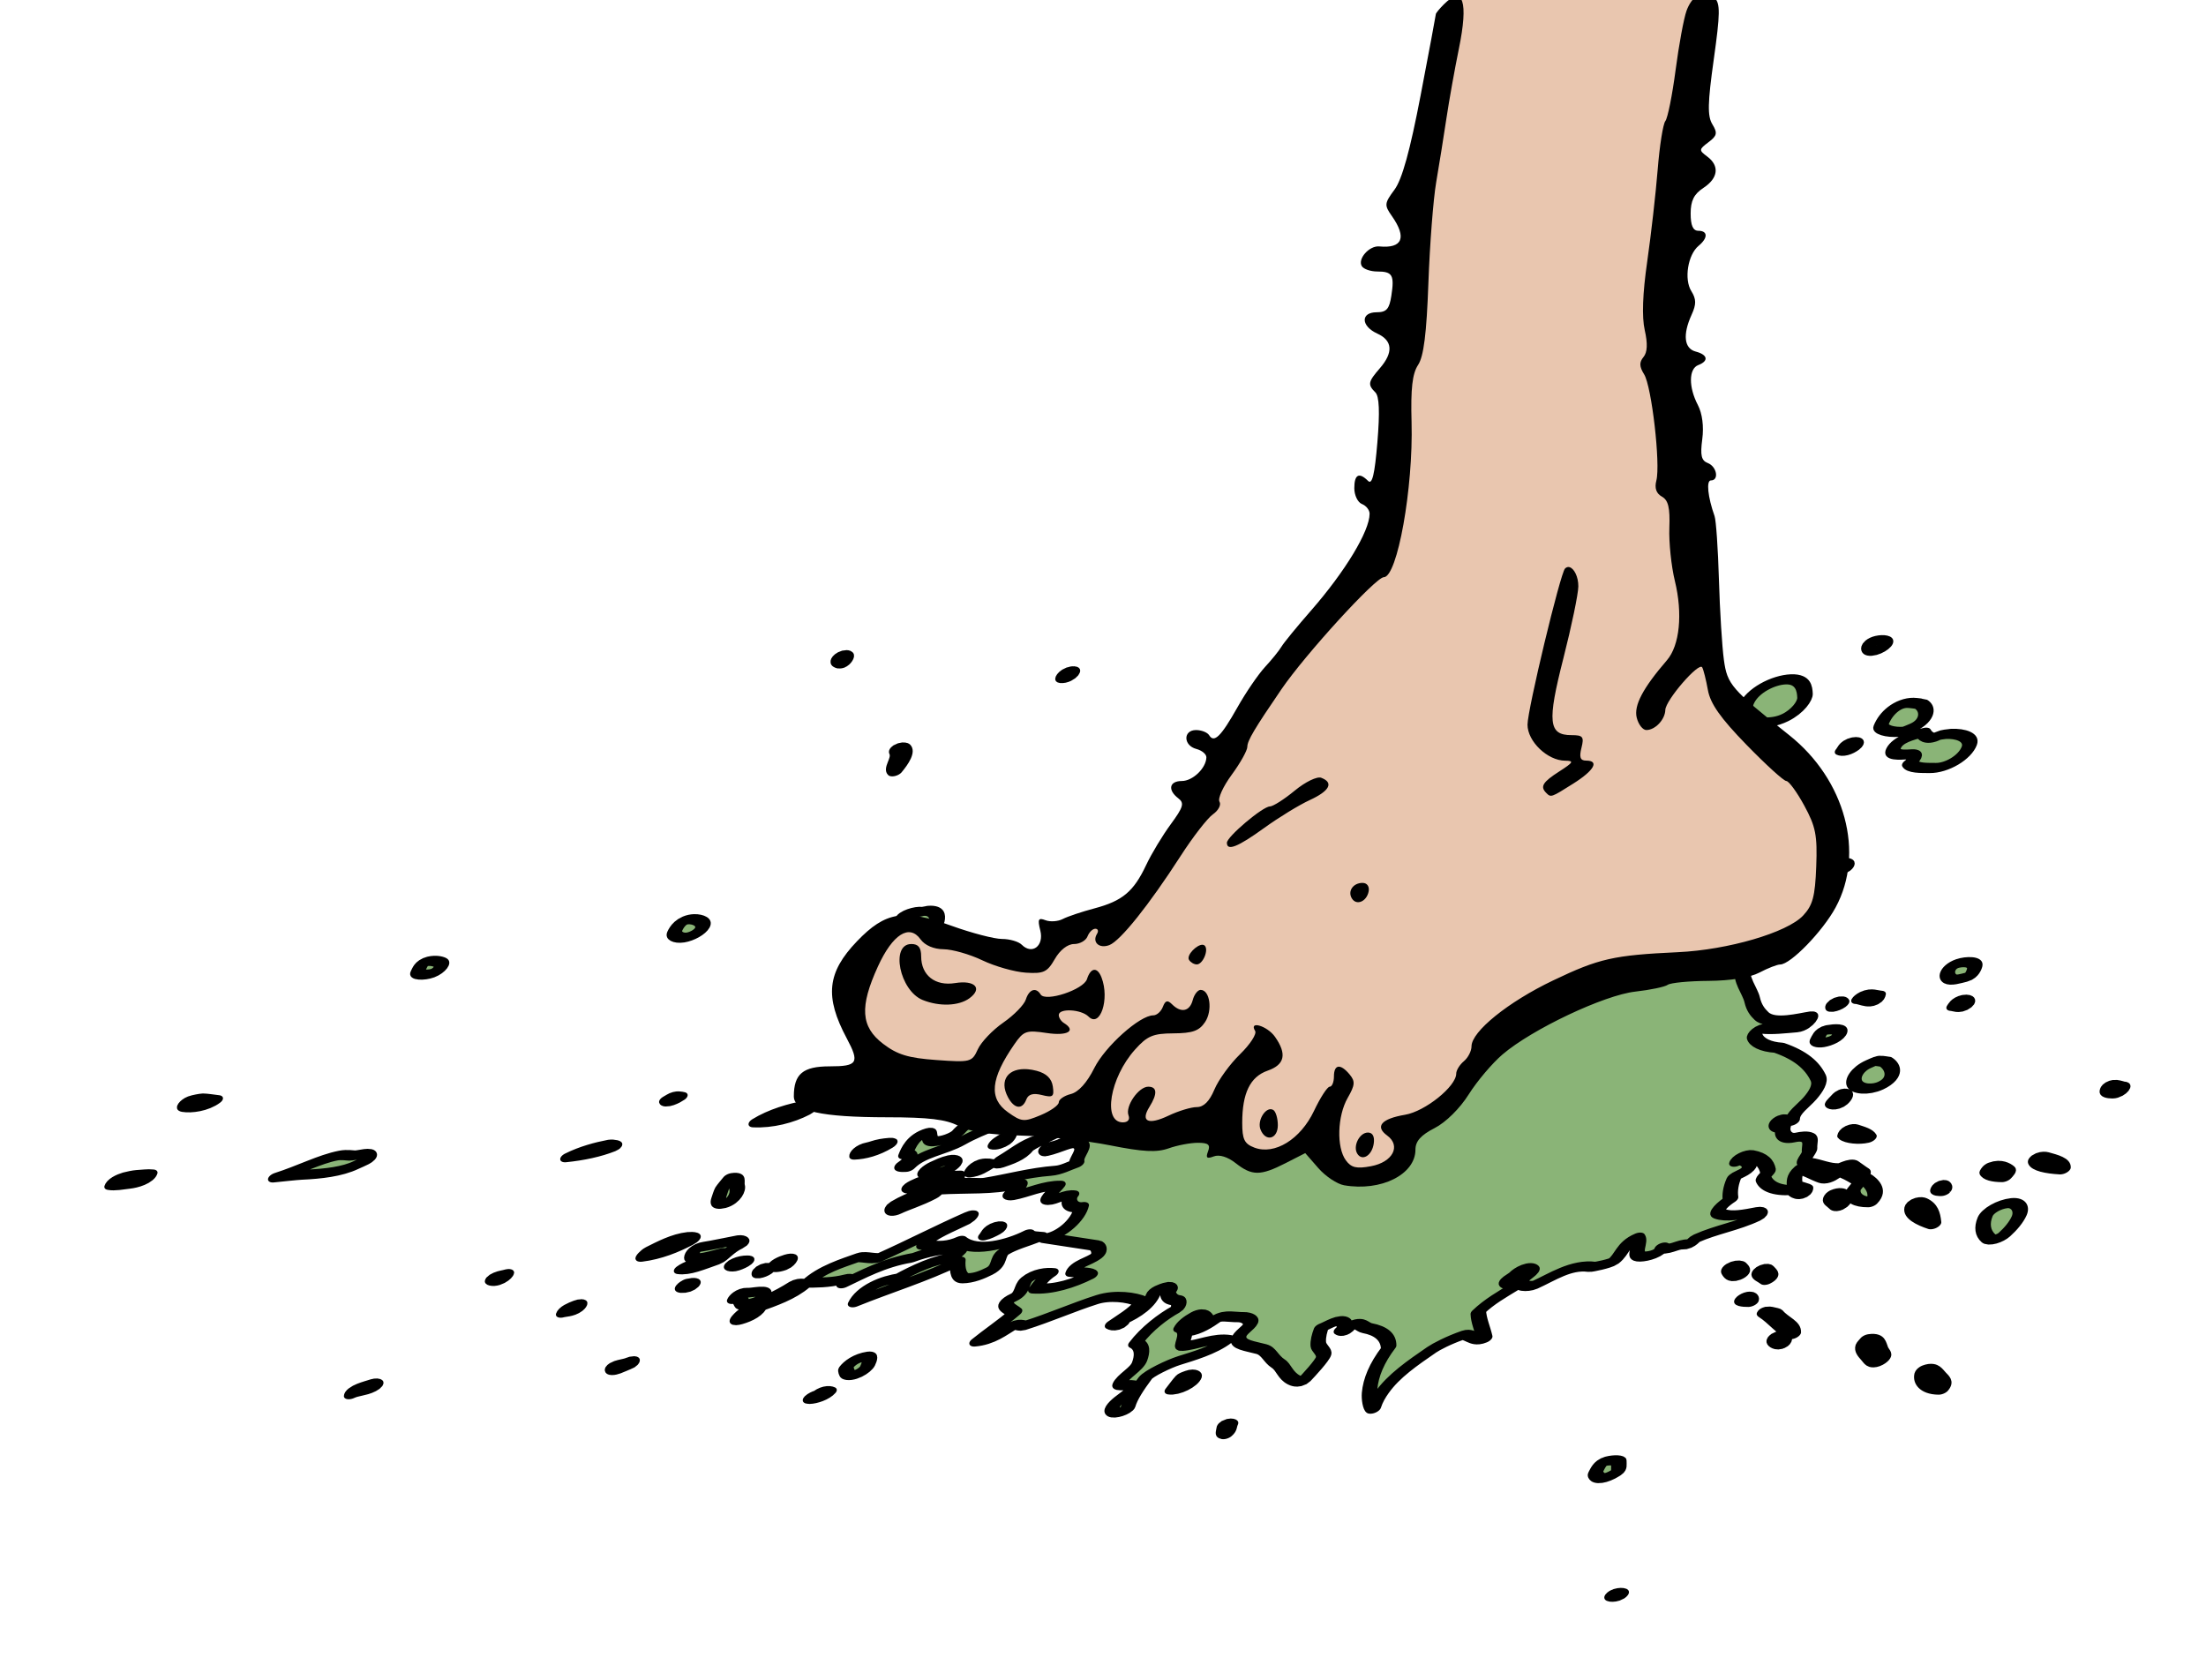
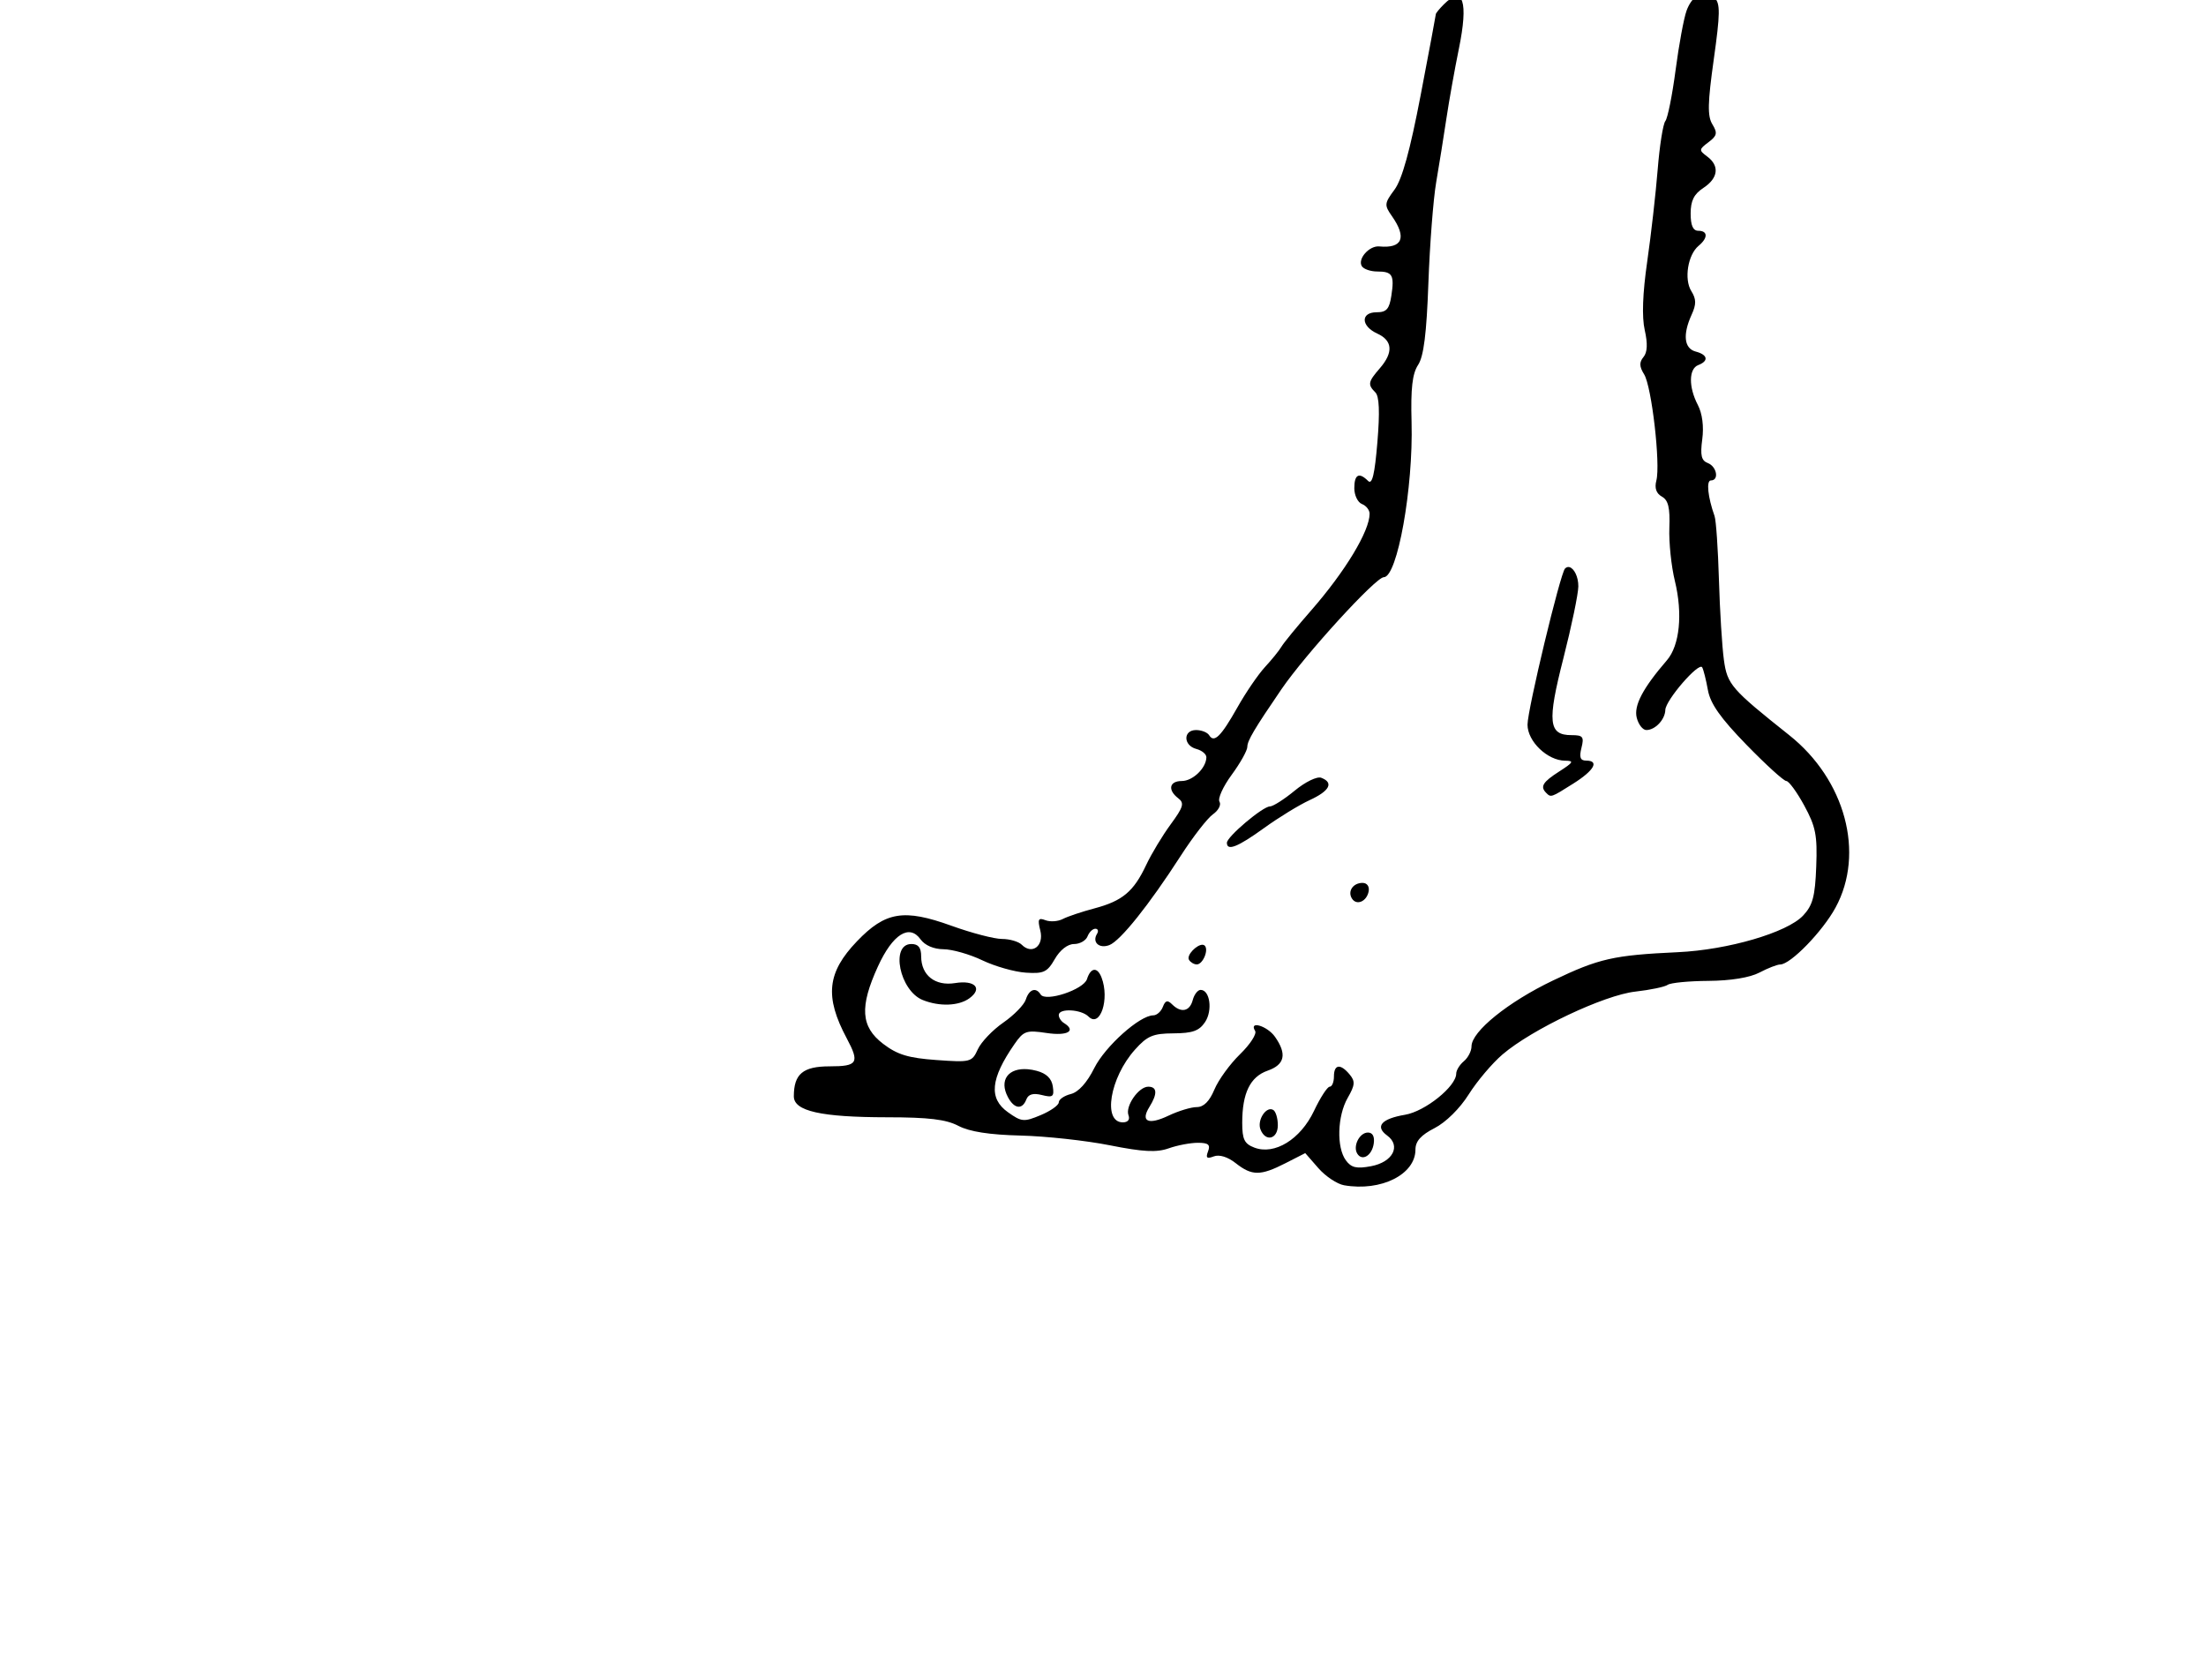
<svg xmlns="http://www.w3.org/2000/svg" xmlns:ns1="http://www.inkscape.org/namespaces/inkscape" xmlns:ns2="http://sodipodi.sourceforge.net/DTD/sodipodi-0.dtd" width="114.549mm" height="87.241mm" viewBox="0 0 114.549 87.241" version="1.1" id="svg2400" ns1:version="0.92.2 5c3e80d, 2017-08-06" ns2:docname="foot-splat.svg">
  <title id="title2427">Foot</title>
  <ns2:namedview id="namedview2402" pagecolor="#ffffff" bordercolor="#666666" borderopacity="1.0" ns1:showpageshadow="2" ns1:pageopacity="0.0" ns1:pagecheckerboard="0" ns1:deskcolor="#d1d1d1" ns1:document-units="mm" showgrid="false" ns1:zoom="0.74977941" ns1:cx="296.69594" ns1:cy="230.9357" ns1:window-width="1436" ns1:window-height="856" ns1:window-x="4" ns1:window-y="0" ns1:window-maximized="1" ns1:current-layer="layer1-7" ns1:snap-global="false" fit-margin-top="0" fit-margin-left="0" fit-margin-right="0" fit-margin-bottom="0" />
  <defs id="defs2397" />
  <g ns1:label="Lager 1" ns1:groupmode="layer" id="layer1" transform="translate(-83.053,-193.205)">
    <g transform="matrix(0.431,0.056,-0.258,0.378,188.002,148.536)" id="layer1-7" ns1:label="Layer 1" style="fill:#8ab477;fill-opacity:1;stroke:#000000;stroke-width:1.603;stroke-linecap:round;stroke-linejoin:round;stroke-miterlimit:4;stroke-dasharray:none;stroke-opacity:1">
      <g transform="matrix(1.236,-0.024,0.096,-1.089,787.559,674.064)" id="g21034" style="fill:#8ab477;fill-opacity:1;stroke:#000000;stroke-width:1.282;stroke-linecap:round;stroke-linejoin:round;stroke-miterlimit:4;stroke-dasharray:none;stroke-opacity:1">
-         <path ns1:connector-curvature="0" d="m -550.156,340.573 c 0.127,0.263 0.883,0.306 0.69,-0.095 -0.127,-0.262 -0.882,-0.305 -0.69,0.095 m 0.223,51.929 c -0.263,0.818 0.714,0.182 0.729,-0.265 0,-0.006 -0.599,-0.138 -0.729,0.265 m -104.098,-27.629 c 0.806,0.455 0.828,-0.331 0.392,-0.462 -0.79,-0.236 -0.437,0.437 -0.392,0.462 m 82.059,47.585 c -0.412,0.422 0.088,0.922 0.51,0.51 0.179,-0.176 -0.334,-0.69 -0.51,-0.51 m -96.503,-25.983 c 0.162,0.335 0.543,0.244 0.787,0.225 -0.102,-0.266 -0.593,-0.956 -0.952,-0.513 0.054,0.106 0.143,0.242 0.165,0.288 m 20.183,-19.378 c -0.411,0.422 0.088,0.922 0.511,0.51 0.178,-0.175 -0.335,-0.69 -0.511,-0.51 m -14.784,74.699 c 0.515,0.16 0.531,-0.85 -0.045,-0.856 -0.276,-0.003 -0.363,0.729 0.045,0.856 m 103.625,-64.748 c 0.222,0.479 0.856,-0.007 0.966,-0.357 -0.369,-0.067 -1.171,-0.088 -0.966,0.357 m -82.49,16.791 c 0.393,0.071 0.583,-0.564 0.393,-0.747 -0.259,-0.251 -0.93,-0.141 -0.638,0.415 0.036,0.068 0.155,0.315 0.245,0.332 m -42.478,46.357 c -0.149,0.289 0.032,0.733 0.442,0.452 0.363,-0.247 0.313,-0.931 0.213,-0.914 -0.424,0.074 -0.554,0.268 -0.655,0.462 m 13.695,-76.587 c 0.273,0.193 0.292,-0.752 -0.265,-0.891 -0.272,-0.067 -0.735,0.087 -0.382,0.482 0.163,0.182 0.41,0.24 0.647,0.409 m 40.028,11.984 c 0.425,0.291 0.619,-0.157 0.445,-0.429 -0.174,-0.274 -0.397,-0.577 -0.648,-0.696 0.032,0.354 -0.207,0.845 0.203,1.125 m 34.304,-20.395 c -0.219,0.433 0.433,0.414 0.479,0.201 0.093,-0.433 0.354,-0.724 0.25,-1.118 -0.429,0.026 -0.543,0.55 -0.729,0.917 m -54.104,13.153 c 0.63,0.09 -0.013,-0.669 -0.253,-0.769 -0.353,-0.148 -0.816,0.022 -0.463,0.416 0.163,0.183 0.397,0.308 0.716,0.353 m 14.324,17.869 c 0.43,0.765 0.511,-0.27 0.417,-0.48 -0.13,-0.294 -0.395,-0.518 -0.69,-0.457 -0.091,0.345 0.119,0.662 0.273,0.937 m -26.189,-25.308 c 0.392,0.368 0.549,-0.089 0.45,-0.396 -0.14,-0.438 -0.669,-0.47 -0.926,-0.65 -0.154,0.437 0.174,0.764 0.476,1.046 m 108.606,11.606 c -0.34,0.465 0.113,0.658 0.386,0.483 0.27,-0.174 0.647,-0.358 0.648,-0.764 0,-0.338 -0.785,-0.06 -1.034,0.281 m -80.866,-18.958 c 0.078,0.439 0.419,0.628 0.843,0.475 -0.019,-0.524 -0.567,-0.961 -0.991,-1.037 -0.461,-0.082 -0.077,0.489 0.148,0.562 m 53.132,74.996 c -0.06,0.058 0,0.695 0,0.861 0.291,0.023 0.648,0.101 0.831,-0.217 0.313,-0.543 -0.5,-0.962 -0.831,-0.644 m -59.136,-29.135 c 0.223,0.452 0.718,0.199 1.03,0.229 0.531,-1.007 -0.751,-0.643 -1.187,-0.584 -0.014,0.067 0.088,0.214 0.157,0.355 m 79.544,15.483 c 0.418,0.203 0.884,-0.228 0.791,-0.557 -0.132,-0.464 -0.684,-0.21 -1.016,-0.236 -0.02,0.263 -0.105,0.633 0.225,0.793 m -27.839,28.804 c 0.383,0.192 0.734,-0.181 0.603,-0.541 -0.156,-0.427 -0.458,-0.628 -0.824,-0.496 0.027,0.327 -0.211,0.819 0.221,1.037 m -27.69,-0.135 c 0.101,0.408 0.752,0.372 0.942,-0.02 0.169,-0.345 -0.277,-0.865 -0.701,-0.666 -0.282,0.133 -0.294,0.473 -0.241,0.686 m -19.841,-60.804 c 0.27,0.174 0.808,0.149 0.952,0.049 -0.237,-0.462 -0.473,-0.995 -1.037,-1.117 -0.198,-0.044 -0.298,0.822 0.085,1.068 m -17.26,-27.882 c 0.365,0.409 0.603,-0.113 0.349,-0.313 -0.331,-0.26 -0.82,-1.137 -1.23,-0.613 -0.334,0.427 0.573,0.582 0.881,0.926 m 83.616,59.209 c 0.304,0.408 0.885,0.178 1.357,0.203 0.581,-1.266 -1.06,-0.537 -1.481,-0.62 -0.02,0.097 0.019,0.274 0.124,0.417 m -76.898,-45.065 c 0.645,0.459 0.671,-0.541 0.448,-0.741 -0.341,-0.306 -0.653,-0.285 -0.924,-0.264 -0.161,0.41 0.172,0.788 0.476,1.005 m 81.712,32.572 c 0.07,0.258 -0.03,0.811 0.329,0.724 0.47,-0.115 0.563,-0.646 0.483,-1.026 -0.092,-0.432 -0.646,-0.351 -0.797,-0.158 -0.045,0.057 -0.04,0.367 -0.015,0.46 m 5.459,-21.375 c -0.221,0.338 0.102,0.669 0.448,0.423 0.352,-0.249 1.161,-0.686 0.781,-1.162 -0.47,0.26 -0.981,0.359 -1.229,0.739 m -115.052,-31.254 c 0.252,0.204 0.704,0.011 0.405,-0.415 -0.346,-0.494 -0.98,-0.532 -1.409,-1.045 -0.357,0.621 0.576,1.114 1.004,1.46 m 132.99,57.35 c -0.442,0.923 0.708,0.466 0.988,0.486 0.478,0.036 0.47,-0.799 0.026,-0.867 -0.36,-0.054 -0.826,-0.01 -1.014,0.381 m -20.729,-26.274 c -0.498,0.463 0.142,0.898 0.595,0.617 0.385,-0.239 0.983,-0.679 0.601,-1.042 -0.309,-0.293 -0.788,0.046 -1.196,0.425 m -80.062,64.133 c 0.334,0.225 0.987,0.229 1.174,-0.267 0.123,-0.328 -0.132,-0.642 -0.411,-0.742 -0.331,-0.118 -0.855,-0.054 -0.983,0.363 -0.073,0.239 0,0.498 0.22,0.646 m 48.722,11.766 c 0.345,0.196 0.996,0.228 1.163,-0.274 0.138,-0.414 -0.391,-1.174 -0.942,-0.859 -0.33,0.188 -0.74,0.838 -0.221,1.133 m 35.145,-65.536 c 0.392,0.462 1.25,-0.092 1.48,-0.552 0.138,-0.274 0.173,-1.076 -0.44,-0.657 -0.356,0.243 -0.878,0.411 -1.024,0.826 -0.033,0.094 -0.084,0.302 -0.016,0.383 m -51.474,39.273 c -0.055,0.02 -0.201,0.09 -0.237,0.133 -0.321,0.381 -0.861,0.688 -0.916,1.301 -0.037,0.416 0.352,0.972 0.797,0.597 0.527,-0.445 0.335,-1.305 0.356,-2.031 m 48.328,-32.068 c -0.239,0.538 0.089,0.721 0.342,0.664 0.793,-0.179 1.493,-0.293 2.049,-0.799 -0.468,-0.264 -1.589,-0.339 -2.245,0.036 -0.052,0.03 -0.166,0.143 -0.146,0.099 m -41.363,-36.949 c 0.278,0.282 0.788,0.072 0.904,-0.271 0.238,-0.705 -0.477,-1.618 -1.156,-1.572 0,0.361 -0.04,1.278 0,1.576 0.009,0.062 0.201,0.215 0.252,0.267 m -69.458,69.508 c -0.394,0.384 0.078,0.578 0.344,0.405 0.861,-0.561 0.938,-1.894 0.918,-2.805 -0.795,0.502 -0.587,1.742 -1.262,2.4 m 25.969,-46.376 c 0.313,0.128 1.162,0.476 0.93,0.049 -0.506,-0.931 -1.284,-1.414 -2.095,-1.577 -0.218,0.301 -0.125,0.777 0.252,0.953 0.327,0.152 0.575,0.437 0.913,0.575 m 99.998,11.861 c 0.427,0.426 1.254,0.139 1.793,-0.182 0.32,-0.189 0.24,-0.557 0.22,-0.809 -0.691,-0.094 -1.465,-0.044 -1.992,0.48 -0.043,0.044 -0.099,0.434 -0.021,0.511 m -163.24,-15.42 c 0.265,0.044 1.088,0 1.451,0 -0.27,-0.81 -1.305,-1.215 -2.085,-1.161 -0.423,0.029 -0.341,0.604 -0.154,0.776 0.128,0.118 0.62,0.357 0.788,0.385 m 39.246,-0.093 c 0.204,0.097 0.986,0.049 0.748,-0.185 -0.773,-0.76 -1.939,-1.367 -3.318,-1.79 0.7,0.933 1.674,1.546 2.57,1.975 m 56.219,56.581 c 0.417,0.24 1.22,0.254 1.553,-0.318 0.191,-0.331 0.037,-0.796 -0.321,-0.922 -0.535,-0.189 -1.237,0.071 -1.442,0.609 -0.092,0.24 -0.022,0.496 0.21,0.631 m 71.427,-39.779 c -0.412,0.403 0.009,0.645 0.398,0.572 0.94,-0.172 2.093,-0.334 2.575,-1.181 -1.245,-0.084 -2.394,0.04 -2.973,0.609 m -27.823,12.633 c 0.462,0.201 1.243,0.427 1.484,-0.223 0.202,-0.543 -0.246,-1.02 -0.662,-1.203 -0.325,-0.143 -0.868,-0.084 -0.939,0.353 -0.054,0.334 -0.251,0.913 0.117,1.073 m -69.398,-17.111 c 0.909,0.493 0.483,-0.708 0.504,-1.062 0.713,-0.208 0.313,-0.972 -0.161,-0.968 -0.318,0.004 -0.833,-0.599 -0.973,-0.017 -0.075,0.311 -0.04,1.157 0.039,1.403 0.049,0.154 0.45,0.567 0.591,0.644 m -70.146,-22.086 c 0.449,0.094 0.89,0.283 1.351,0.274 0.252,-0.676 -0.456,-1.147 -0.965,-1.313 -0.539,-0.177 -1.085,-0.453 -1.642,-0.4 -0.169,0.468 0.138,0.833 0.465,1.068 0.144,0.102 0.622,0.335 0.791,0.371 m 10.955,28.938 c 0.361,0.203 0.88,0.167 1.212,0.036 0.494,-0.195 0.476,-0.983 0.089,-1.34 -0.363,-0.333 -1.338,-0.514 -1.461,0.093 -0.085,0.42 -0.27,0.969 0.16,1.211 m 143.14,-23.747 c -0.682,0.312 0.811,0.119 0.946,0.017 1.085,-0.82 2.374,-1.037 3,-2.144 -1.132,0.326 -2.687,1.552 -3.946,2.127 m -83.149,7.216 c 0.375,0.2 0.891,0.021 0.904,-0.444 0.024,-0.747 -1.072,-1.455 -1.769,-1.414 -0.516,0.03 -0.271,0.724 -0.031,1.011 0.261,0.315 0.526,0.649 0.896,0.847 m -8.682,-18.246 c 0.648,0.043 1.601,0.777 1.922,-0.043 0.22,-0.56 -0.437,-1.009 -0.984,-1.311 -0.41,-0.225 -0.679,0.823 -1.344,0.527 -0.094,0.322 0.01,0.801 0.406,0.827 m 6.527,43.051 c 0.525,0.475 1.185,0.123 1.661,-0.136 0.54,-0.294 0.126,-0.924 -0.215,-1.157 -0.63,-0.432 -1.418,0.129 -1.768,0.64 -0.133,0.194 0.13,0.478 0.322,0.653 m 1.972,-29.221 c 0.439,0.249 1.81,0.796 1.353,0.133 -0.66,-0.955 -1.517,-1.553 -2.015,-2.18 -0.36,-0.453 -0.899,0.151 -0.685,0.539 0.358,0.648 0.881,1.243 1.347,1.508 m 88.804,11.668 c -0.204,0.475 0.196,0.623 0.566,0.496 1.111,-0.383 1.866,-1.256 2.6,-2.339 -1.161,0.266 -2.714,0.794 -3.166,1.843 m -82.051,-31.391 c 0.46,0.177 0.717,-0.607 0.812,-1.06 0.124,-0.597 -0.416,-1.536 -1.136,-1.229 -0.172,0.073 -0.639,0.601 -0.644,0.752 -0.018,0.565 0.233,1.255 0.968,1.537 m 72.849,-2.587 c 0.391,0.24 1.063,0.337 1.241,0.037 0.295,-0.495 0.633,-0.918 0.488,-1.212 -0.285,-0.58 -0.768,-1.063 -1.342,-0.765 -0.203,0.105 -0.475,0.338 -0.516,0.563 -0.091,0.489 -0.269,1.133 0.129,1.377 m -44.202,76.981 c 0.428,0.054 1.044,-0.219 1.185,-0.599 0.123,-0.334 0.219,-0.779 -0.157,-0.961 -0.547,-0.264 -1.121,-0.757 -1.661,-0.627 -0.447,0.109 -0.265,0.843 -0.172,1.311 0.035,0.177 0.603,0.851 0.805,0.876 m 65.953,-62.055 c 0.469,0.468 1.255,-0.234 1.738,-0.562 0.501,-0.337 1.23,-0.768 1.205,-1.545 -1.338,-0.183 -2.539,0.797 -2.942,1.789 -0.005,0.012 -0.081,0.238 -0.001,0.318 m -7.2,2.839 c 0.828,0.339 1.464,-0.584 1.959,-1.107 0.318,-0.335 1,-0.669 0.761,-1.236 -0.266,-0.631 -0.977,0.044 -1.342,0.301 -0.548,0.387 -1.171,0.823 -1.378,1.437 -0.045,0.134 0,0.438 0,0.605 m -111.96,2.809 c -0.035,0.235 0,0.961 0,1.207 0.742,0.31 0.962,-0.617 1.271,-0.979 0.515,-0.607 0.655,-1.707 0.111,-2.041 -0.562,-0.346 -0.889,0.25 -1.012,0.615 -0.081,0.239 -0.333,0.953 -0.37,1.198 m 0.215,-6.307 c 0.293,0.094 1.079,0.162 0.661,-0.441 -0.675,-0.974 -1.589,-1.927 -2.994,-2.411 -0.167,-0.057 -0.069,0.612 0.051,0.772 0.602,0.805 1.246,1.752 2.282,2.08 m 93.352,48.775 c 0.384,0.329 1.486,0.586 1.826,-0.232 0.158,-0.38 0.291,-1.028 -0.009,-1.206 -0.496,-0.295 -0.911,-0.621 -1.367,-0.434 -0.693,0.282 -1.094,1.321 -0.45,1.872 m -42.157,24.423 c 0.564,0.151 1.354,-0.721 1.265,-1.2 -0.164,-0.885 -0.969,-1.435 -1.633,-1.243 -0.433,0.124 -0.778,0.837 -0.593,1.364 0.088,0.248 0.674,1.002 0.961,1.079 m -49.865,-56.14 c 0.533,0.242 0.812,-0.274 0.529,-0.675 -0.719,-1.023 -2.013,-1.843 -3.665,-1.971 0.64,1.208 1.843,2.061 3.136,2.646 m 98.776,3.643 c -0.102,0.234 0,1.334 0,1.695 0.951,-0.393 2.547,-1.447 2.375,-2.761 -1.008,-0.163 -2.003,0.208 -2.375,1.066 m -121.921,16.703 c 0.55,0.104 1.441,-0.138 1.567,-0.856 0.099,-0.562 -0.308,-1.162 -0.799,-1.367 -0.525,-0.219 -1.256,0.035 -1.392,0.6 -0.135,0.563 -0.223,1.462 0.624,1.623 m 34.686,-41.657 c 0.204,0.415 0.883,0.241 1.022,0.177 -0.342,-1.418 -1.453,-2.323 -2.402,-3.161 0.253,-0.747 -0.151,-1.316 -0.715,-1.702 -0.748,-0.51 -0.44,0.854 -0.31,1.075 0.734,1.247 1.747,2.273 2.405,3.611 m -14.524,45.711 c 0.929,0.258 1.541,-0.562 1.83,-1.278 0.125,-0.31 0.199,-1.06 -0.459,-0.711 -0.285,-0.206 -0.483,-0.608 -0.899,-0.565 -0.868,0.089 -1.541,0.628 -2.021,1.412 -0.23,0.376 0.495,0.943 1.021,0.925 0.141,-0.005 0.427,0.19 0.528,0.217 m 6.332,-41.179 c 0.318,0.145 0.904,-0.156 0.653,-0.457 -0.641,-0.772 -0.576,-1.847 -0.861,-2.088 -1.017,-0.858 -1.635,-1.568 -2.579,-1.537 0.372,0.99 1.88,1.105 2.337,2.386 -0.892,-0.566 -2.01,-1.319 -2.348,-0.722 -0.305,0.538 -0.183,1.056 0.242,1.212 0.53,0.194 2.041,0.971 2.556,1.206 m 32.989,59.935 c 0.809,0.289 2.29,0.057 2.349,-1.105 0.034,-0.665 -0.064,-1.608 -0.786,-1.829 -0.925,-0.283 -2.091,0.388 -2.233,1.434 -0.084,0.624 0.038,1.274 0.67,1.5 m 55.398,-23.907 c 0.206,0.061 0.889,-0.015 0.846,0.006 1.115,-0.517 2.121,-1.769 1.24,-2.855 -0.557,-0.684 -1.779,-0.761 -2.453,-0.115 -0.637,0.611 -0.76,1.774 -0.137,2.472 0.093,0.104 0.382,0.457 0.504,0.492 m -128.308,-31.097 c 0.499,0.083 1.124,0.676 1.549,0.158 0.335,-0.407 -0.163,-0.751 -0.546,-1.23 -0.754,-0.947 -2.274,-1.452 -3.894,-1.801 -0.436,-0.095 -1.719,-0.508 -2.336,-0.697 1.551,1.183 2.621,2.727 4.002,3.383 0.456,0.217 1.04,0.156 1.225,0.187 m 150.02,16.121 c 0.731,0.234 1.543,-0.462 1.769,-1.342 0.206,-0.799 0.169,-1.677 0.014,-2.407 -0.103,-0.489 -0.641,-0.951 -1.141,-0.652 -0.908,0.543 -1.529,1.447 -1.811,2.483 -0.201,0.742 0.34,1.653 1.169,1.918 m -43.873,57.456 c 0.236,0.031 0.963,0.006 0.98,-0.002 1.092,-0.461 1.802,-1.867 0.954,-2.859 -0.134,-0.157 -0.575,-0.62 -0.67,-0.647 -0.96,-0.268 -2.142,-0.041 -2.304,0.518 -0.448,1.544 -0.052,2.843 1.04,2.99 m -28.394,-7.072 c 1.621,0.194 3.849,-0.659 3.652,-2.53 -0.081,-0.764 0.07,-1.64 -0.616,-2.381 -1.666,0.819 -3.082,2.33 -3.295,4.584 -0.009,0.089 0.197,0.319 0.259,0.327 m 33.923,3.92 c 1.008,0.232 2.37,-0.062 2.691,-1.126 0.44,-1.455 -0.447,-2.922 -1.676,-3.08 -0.752,-0.097 -1.754,-0.324 -2.372,0.257 0.193,0.508 -0.049,1.168 -0.644,1.041 -0.509,-0.108 -1.636,-0.488 -1.841,0.534 -0.214,1.067 0.787,1.752 1.536,2.186 0.335,-0.324 1.103,-0.843 1.541,-0.162 0.077,0.12 0.596,0.311 0.765,0.35 m -18.002,4.309 c 1.298,0.267 2.12,-0.892 2.633,-1.705 0.388,-0.616 0.453,-1.938 -0.209,-2.813 -0.468,-0.619 -1.172,-0.85 -1.909,-0.914 -1.266,-0.109 -2.229,0.982 -2.476,1.969 -0.419,1.673 0.663,3.197 1.961,3.463 m -35.127,-36.909 c 1.328,0.078 2.626,-0.088 3.828,0.118 -0.919,-0.733 -1.419,-1.814 -1.968,-2.685 -1.532,-0.679 -2.856,-0.057 -3.895,0.518 -0.933,-0.575 -1.918,-1.463 -3.208,-1.357 -0.86,0.724 -2.181,1.178 -2.587,2.385 1.658,0.852 4.123,0.664 5.434,0.104 0.787,-0.337 1.469,0.862 2.396,0.917 m 0.137,-36.938 c 0.498,0.563 0.361,-0.309 0.276,-0.422 -0.765,-1.022 -2.05,-2.248 -2.094,-3.427 1.186,-0.141 2.164,0.095 2.868,0.895 2.127,-1.192 4.436,0.137 5.547,1.652 0.325,-0.247 0.788,-0.153 1.329,-0.145 -0.656,-0.662 -1.665,-1.281 -2.139,-2.171 -0.365,-0.689 0.68,-1.641 0.062,-2.481 -0.383,-0.52 -0.879,-1.04 -1.63,-1.163 -0.588,-0.095 -1.309,0.848 -1.831,1.844 -1.712,-2.245 -4.193,-4.061 -6.21,-6.1 -0.405,1.713 0.827,2.942 2.023,3.347 0.806,1.269 1.995,2.757 3.504,3.185 -0.048,0.397 0.498,1.279 -0.39,1.098 -1.579,-0.323 -2.757,-1.232 -3.23,-1.668 -2.163,-0.925 -3.3,-2.693 -4.262,-3.882 -0.117,0.175 0.245,0.778 -0.277,0.458 -0.929,-0.572 -2.014,-0.709 -3.001,-0.867 0.305,1.729 1.733,2.752 2.692,3.588 0.342,0.298 1.608,-0.043 1.94,0.341 1.655,1.912 3.17,4.049 4.823,5.918 m 23.63,53.256 c 0.52,-0.881 1.259,-1.786 1.583,-3.195 -0.436,0.675 -0.872,0.245 -0.809,-0.156 0.075,-0.473 0.526,-0.969 0.849,-0.721 0.644,0.494 1.115,-0.54 1.604,-0.095 0.738,0.671 1.01,1.587 1.002,2.489 -0.005,0.426 -0.716,1.148 -0.214,1.466 0.481,0.307 1.259,0.373 1.615,-0.041 0.287,-0.336 -0.06,-0.989 0.364,-1.37 0.81,0.273 1.763,0.337 2.472,0.722 -0.251,0.641 0.126,1.11 0.638,1.295 0.625,0.225 -0.097,0.376 -0.178,0.379 -0.568,0.032 -0.698,0.761 -0.299,1.033 0.335,0.227 0.872,0.057 0.907,-0.403 0.016,-0.204 0.123,-0.659 0.564,-0.327 0.527,0.398 1.038,1.021 1.459,1.13 1.779,0.46 3.039,1.337 4.896,1.666 1.488,-0.408 2.736,-1.157 4.837,-1.013 0.584,-2.312 -1.016,-3.514 -1.566,-3.989 -0.016,-3.113 0.968,-5.162 2.287,-6.231 0.29,-2.692 2.095,-4.087 3.475,-5.57 0.535,-0.575 1.544,0.133 1.966,-0.761 0.795,-1.688 2.38,-2.753 3.229,-3.828 0.702,-0.887 1.331,-1.378 1.963,-1.776 1.504,-0.945 3.412,0.278 4.175,0.567 0.47,0.178 0.556,-1.221 -0.048,-1.388 -0.972,-0.269 -1.968,-0.608 -2.954,-0.612 -0.495,-0.001 -0.651,-0.7 -0.355,-1.046 0.574,-0.671 1.689,-1.096 2.95,-1.016 2.406,-0.584 4.157,-1.607 5.582,-3.013 0.662,-0.654 0.761,-1.658 0.716,-2.517 -0.052,-0.963 -0.518,-1.986 0.006,-2.883 -0.242,0 -1.057,0.092 -1.148,0 -0.387,-0.394 0.233,-1.138 0.832,-0.91 0.225,-0.708 0.983,-1.402 1.75,-1.001 0.286,0.148 0.667,0.314 1.13,0.143 0.494,-0.181 0.633,-0.838 1.025,-1.429 0.278,-0.421 -0.017,-1.515 0.668,-1.533 1.002,-0.024 2.053,-0.456 2.994,-0.256 0.38,0.081 0.617,0.787 1.146,0.544 0.292,-0.134 1.143,-0.596 1.438,-0.716 0.39,-0.159 0.288,-0.931 0.113,-0.855 -0.69,0.301 -1.291,0.553 -2.003,0.72 -0.339,0.08 -0.225,-1.212 -1.109,-0.998 -0.935,0.226 -1.823,0.66 -2.762,0.811 -0.186,-0.765 0.253,-1.419 0.669,-2.045 0.086,-0.128 1.188,-0.216 1.277,-0.38 0.531,-0.984 -0.78,-0.454 -0.974,-0.184 -1.437,-0.359 -2.691,0.043 -3.517,0.912 -0.21,0.221 0.028,0.743 -0.114,0.933 -0.707,0.939 -1.621,1.553 -2.817,1.649 -0.374,0.03 -0.82,-0.471 -0.626,-0.92 0.164,0.355 0.621,0.247 0.875,0.152 0.308,-0.117 0.647,-0.433 0.609,-0.879 -0.048,-0.56 -0.674,-0.894 -0.597,-1.198 0.238,-0.945 0.657,-1.83 1.18,-2.549 -0.293,-0.603 -0.576,-1.703 0.081,-1.874 1.053,-0.276 2.069,0.221 3.016,0.672 0.386,0.184 0.795,-0.204 0.534,-0.53 -1.07,-1.333 -2.762,-2.028 -3.898,-3.334 -0.164,-0.188 -0.03,-0.818 -0.528,-0.847 -0.71,-0.042 -1.048,-1.021 -1.862,-0.677 0.239,-0.68 -0.523,-1.211 -1.073,-1.307 -1.046,-0.181 -0.923,1.43 -1.816,2.145 -0.834,-0.881 -0.145,-2.155 -0.447,-3.073 -0.104,-0.314 -1.34,-0.954 -1.511,-0.949 -2.045,0.057 -2.824,-1.748 -3.775,-2.847 -0.259,-0.298 -1.283,-0.463 -1.447,0.3 -0.092,0.431 0.492,1.154 0.07,1.429 -0.636,0.415 -1.07,-0.299 -1.122,-0.741 -0.048,-0.405 -0.641,-0.928 -0.01,-1.194 0.217,-0.091 1.12,0.256 0.802,-0.345 -0.526,-0.989 -1.17,-2.016 -1.402,-3.406 0.594,-0.961 1.589,-1.957 2.411,-2.999 -0.548,-0.586 -1.722,0.444 -2.153,0.084 -0.916,-0.763 -1.563,-1.707 -1.739,-2.118 -0.781,-1.829 -1.526,-3.55 -1.408,-5.676 0.034,-0.621 0.128,-1.283 0.376,-2.002 -0.407,0.211 -1.191,1.303 -1.566,2.014 -0.85,1.614 -1.336,3.386 -1.38,5.379 -0.725,1.229 -1.87,1.86 -3.246,1.979 -0.503,0.044 -1.122,0.682 -1.59,0.138 -0.178,-0.207 0.126,-1.029 -0.577,-0.677 0.092,0.344 -0.024,0.737 -0.389,0.913 -0.736,0.356 -1.083,-0.514 -1.52,-0.933 0.183,-0.622 0.456,-1.34 0.863,-1.955 0.329,-0.496 1.097,-0.786 1.304,-1.328 0.207,-0.541 0.03,-2.447 -0.035,-3.046 -0.049,-0.446 -0.703,-0.235 -0.909,-0.156 -1.11,0.426 -1.771,1.355 -2.535,1.712 -0.999,0.466 -1.696,1.343 -2.502,1.484 -1.214,0.211 -2.447,0.188 -2.81,1.026 -0.264,0.61 0.186,1.276 0.054,1.803 -0.118,0.467 -0.808,0.749 -1.341,0.652 -0.735,-0.131 -1.785,0.082 -2.046,-0.572 -0.284,-0.712 -0.678,-1.47 -1.37,-1.722 0.055,0.507 0.022,1.203 0.548,1.568 -0.33,0.336 -0.985,0.803 -1.315,0.275 -0.284,-0.455 -0.477,-0.97 -0.357,-1.548 1.109,-0.238 1.043,-2.235 1.611,-2.104 1.069,0.246 1.847,1.33 3.337,1.227 -0.438,-1.37 -1.899,-2.348 -2.788,-3.021 -0.709,-0.535 -1.79,-1.931 -1.77,-2.52 0.054,-1.529 0.181,-2.774 0.532,-3.717 0.11,-0.298 -0.49,-0.855 -0.933,-0.651 -0.622,0.287 -0.526,0.995 -0.375,1.536 0.141,0.505 0.472,1.034 0.29,1.58 -0.19,0.569 -1.24,-0.219 -1.395,0.352 -0.236,0.87 0.508,1.819 0.212,2.781 -0.265,0.861 -0.741,1.81 -1.617,2.103 -0.051,1.848 0.532,3.522 1.163,4.501 0.169,0.262 -0.214,1.067 -0.623,1.071 -0.552,0.007 -0.958,0.354 -1.271,0.801 0.239,0.331 -0.328,0.839 -0.694,0.552 -0.236,-0.187 -0.63,-0.467 -0.488,-0.896 0.47,-1.419 -0.051,-2.66 -0.835,-3.503 0.322,-0.624 -0.159,-0.828 -0.65,-0.603 0.353,0.854 0.943,1.805 0.978,3.039 -1.206,0.396 -3.064,0.429 -4.084,-0.352 -1.589,-1.218 -2.897,-2.721 -4.573,-3.984 -0.2,-0.151 -0.809,0.189 -1.048,-0.239 -0.459,-0.824 -0.752,-1.906 -2.052,-2.265 0.323,1.136 0.988,2.679 1.279,3.902 -0.534,0.35 -2.032,0.667 -1.143,1.749 0.55,0.669 -0.258,1.633 -0.087,2.279 0.209,0.784 0.998,1.059 1.691,1.056 -0.286,-0.6 -0.327,-1.267 -0.261,-1.99 1.665,0.085 3.012,1.114 3.874,2.282 -0.284,0.302 -1.176,0.156 -1.753,0.162 -0.361,0.958 0.698,1.402 0.956,2.182 0.156,0.474 -0.496,1.184 -0.891,1.203 l -4.815,0.236 c 1.175,0.623 1.571,2.569 0.929,4.086 -0.872,-0.338 -1.703,0.484 -1.671,1.232 -0.75,0.053 -1.034,-0.726 -1.522,-0.789 -0.713,-0.093 -0.327,1.108 -0.362,1.751 -1.359,-0.157 -2.128,-1.193 -3.149,-1.662 -0.288,-0.132 -0.763,0.047 -0.355,0.387 0.288,0.241 0.193,1.158 -0.161,0.937 -1.517,-0.946 -4.082,-1.069 -6.35,-1.613 -0.122,0.343 -0.456,0.961 -0.917,0.715 -0.243,-0.13 -0.823,-0.825 -1.087,-0.873 -0.21,-0.037 -1.511,-0.452 -0.895,0.388 0.713,0.972 1.924,1.339 3.319,1.59 0.174,-0.289 0.305,-0.978 0.918,-0.797 0.567,0.168 1.327,0.1 1.812,0.301 1.784,0.741 3.324,1.786 5.389,2.33 0.669,0.178 1.048,0.76 1.551,1.19 -0.549,0.684 -0.191,2.019 -1.139,2.326 -0.745,0.243 -1.294,-0.774 -2.258,-1.291 -0.123,-0.067 -0.628,0.336 -0.101,0.6 0.825,0.413 1.297,1.348 1.566,2.236 -0.611,-0.171 -1.097,-0.425 -1.677,-0.306 -0.347,-0.513 -1.795,-2.088 -1.784,-2.634 0.018,-0.914 -0.635,-1.406 -1.191,-1.868 -0.251,-0.209 -0.619,-0.059 -0.27,0.53 0.508,0.858 0.764,1.996 1.674,2.671 0.312,0.232 0.093,2.47 0.117,3.118 -0.733,0.18 -1.014,-0.78 -1.603,-0.314 -0.247,0.194 -0.727,0.994 -1.049,0.532 -1.13,-1.62 -2.914,-2.741 -3.997,-4.504 -0.846,-1.378 -2.661,-1.852 -2.92,-3.722 -0.276,-0.062 -0.857,-0.175 -0.608,0.298 0.224,0.426 0.165,1.186 -0.515,1.157 -0.255,0.84 -0.554,2.144 0.318,2.75 0.377,0.263 0.552,-0.785 1.157,-0.856 0.615,-0.072 1.602,0.772 1.625,1.438 0.037,1.08 1.027,2.645 2.356,2.39 0.533,1.488 0.572,3.024 0.698,4.591 0.052,0.655 1.117,1.26 1.502,2.031 0.267,0.536 -0.183,1.013 -0.727,1.229 -0.246,0.098 -1.175,0.494 -0.736,0.899 0.929,0.857 2.449,1.648 2.221,3.386 -0.055,0.414 -0.474,0.67 -0.928,0.582 -3.58,-0.694 -7.489,-1.104 -10.332,-2.567 -1.175,-0.604 -2.527,-0.887 -4.148,-1.003 -0.444,-0.033 -0.538,0.697 -0.163,0.992 1.062,0.835 2.068,1.844 3.415,2.309 1.352,0.466 2.026,-1.049 2.407,-0.994 6.07,0.866 9.96,3.746 13.432,6.787 0.571,0.501 -0.644,0.735 -0.612,0.225 -0.372,0.007 -1.173,0.039 -0.878,0.354 1.066,1.142 2.544,2.241 3.336,3.339 0.507,0.704 1.468,0.424 1.975,0.698 0.45,0.243 0.872,0.842 0.986,1.441 -0.636,0.361 -1.431,0.328 -1.702,1.038 -0.223,0.58 0.03,1.422 0.751,1.473 1.374,0.096 2.746,0.343 3.776,1.087 1.117,0.804 2.765,0.546 3.834,1.435 0.912,0.758 1.415,1.836 2.051,2.846 1.478,0.028 2.927,0.77 3.169,2.102 0.22,1.216 -1.06,1.967 -1.086,2.87 -0.019,0.653 0.225,1.207 0.143,1.897 0.902,0.672 1.53,-0.835 2.169,-1.273 0.739,-0.508 1.424,-1.182 2.234,-1.224 0.559,-0.029 1.427,0.38 1.305,0.823 -0.281,1.016 -0.227,2.277 -0.154,3.63" style="fill:#8ab477;fill-opacity:1;fill-rule:nonzero;stroke:#000000;stroke-width:1.282;stroke-linecap:round;stroke-linejoin:round;stroke-miterlimit:4;stroke-dasharray:none;stroke-opacity:1" id="path21036" />
-       </g>
+         </g>
    </g>
-     <path style="fill:#e9c6af;stroke:none;stroke-width:0.265px;stroke-linecap:butt;stroke-linejoin:miter;stroke-opacity:1" d="m 158.616,192.746 -1.729,10.747 -1.729,14.88 -1.127,3.983 -6.914,9.018 -5.712,9.544 -1.954,0.225 -2.781,2.104 -6.689,-2.104 -2.405,1.879 -0.601,1.879 1.954,3.983 5.937,2.781 8.793,0.676 3.006,-0.977 0.075,0.977 1.804,1.428 3.156,-1.954 0.075,1.653 1.353,0.902 2.255,-0.526 1.127,-1.804 2.706,-2.405 2.931,-3.833 7.891,-2.255 6.087,-1.202 2.029,-2.405 v -4.434 l -1.653,-2.255 -3.683,-3.232 -1.578,-4.659 -1.428,-11.198 v -7.44 l 1.879,-14.279 z" id="path1105" ns1:connector-curvature="0" />
    <path id="path2386" style="fill:#000000;stroke-width:0.265" d="m 171.694,192.867 c -0.404,-0.079 -0.832,0.253 -1.065,0.895 -0.142,0.39 -0.398,1.777 -0.569,3.082 -0.172,1.305 -0.411,2.496 -0.531,2.646 -0.121,0.15 -0.3,1.284 -0.399,2.521 -0.099,1.237 -0.344,3.385 -0.543,4.773 -0.24,1.668 -0.284,2.877 -0.129,3.563 0.16,0.707 0.138,1.154 -0.066,1.4 -0.225,0.271 -0.216,0.495 0.034,0.896 0.392,0.628 0.857,4.668 0.635,5.518 -0.102,0.39 -0.006,0.668 0.287,0.832 0.334,0.187 0.427,0.577 0.388,1.62 -0.029,0.756 0.1,1.997 0.286,2.758 0.416,1.705 0.252,3.349 -0.412,4.12 -1.254,1.455 -1.726,2.354 -1.568,2.984 0.088,0.352 0.313,0.64 0.5,0.64 0.459,0 0.971,-0.543 0.985,-1.045 0.014,-0.506 1.744,-2.506 1.914,-2.211 0.067,0.117 0.201,0.647 0.296,1.177 0.128,0.711 0.653,1.456 2.003,2.844 1.006,1.034 1.937,1.881 2.068,1.881 0.131,0 0.551,0.574 0.933,1.276 0.596,1.095 0.684,1.545 0.622,3.17 -0.059,1.554 -0.182,2.01 -0.683,2.544 -0.829,0.882 -3.896,1.779 -6.502,1.9 -3.343,0.156 -4.09,0.325 -6.482,1.469 -2.331,1.114 -4.233,2.651 -4.233,3.42 0,0.244 -0.179,0.591 -0.397,0.773 -0.218,0.181 -0.397,0.471 -0.397,0.644 0,0.663 -1.613,1.96 -2.655,2.136 -1.231,0.208 -1.577,0.607 -0.933,1.077 0.736,0.538 0.293,1.384 -0.835,1.595 -0.755,0.142 -1.027,0.078 -1.308,-0.306 -0.492,-0.673 -0.443,-2.303 0.097,-3.245 0.38,-0.662 0.396,-0.856 0.1,-1.212 -0.479,-0.577 -0.816,-0.533 -0.816,0.105 0,0.291 -0.099,0.529 -0.22,0.529 -0.121,0 -0.488,0.566 -0.815,1.257 -0.702,1.479 -2.045,2.306 -3.097,1.906 -0.518,-0.197 -0.63,-0.427 -0.63,-1.287 0,-1.545 0.413,-2.392 1.321,-2.709 0.889,-0.31 1.009,-0.861 0.383,-1.754 -0.402,-0.573 -1.378,-0.864 -1.034,-0.309 0.095,0.154 -0.257,0.697 -0.781,1.207 -0.525,0.51 -1.125,1.336 -1.334,1.837 -0.255,0.611 -0.556,0.911 -0.914,0.911 -0.294,0 -0.953,0.2 -1.466,0.444 -1.052,0.502 -1.471,0.311 -0.994,-0.453 0.426,-0.683 0.405,-1.05 -0.061,-1.05 -0.502,0 -1.205,1.018 -1.025,1.486 0.085,0.22 -0.032,0.366 -0.293,0.366 -1.062,0 -0.677,-2.315 0.627,-3.774 0.641,-0.717 0.935,-0.842 2.004,-0.848 0.991,-0.006 1.334,-0.129 1.639,-0.588 0.4,-0.603 0.253,-1.669 -0.232,-1.669 -0.149,0 -0.334,0.238 -0.41,0.529 -0.155,0.592 -0.608,0.685 -1.073,0.22 -0.235,-0.235 -0.349,-0.204 -0.478,0.132 -0.093,0.243 -0.317,0.441 -0.498,0.441 -0.701,0 -2.498,1.607 -3.064,2.74 -0.378,0.758 -0.82,1.246 -1.218,1.346 -0.343,0.086 -0.624,0.28 -0.624,0.43 0,0.15 -0.423,0.449 -0.939,0.665 -0.873,0.365 -0.993,0.354 -1.704,-0.152 -1.004,-0.715 -0.905,-1.738 0.34,-3.533 0.479,-0.691 0.615,-0.738 1.676,-0.579 1.085,0.163 1.554,-0.111 0.891,-0.521 -0.146,-0.09 -0.265,-0.275 -0.265,-0.412 0,-0.364 1.162,-0.304 1.546,0.08 0.602,0.602 1.104,-0.908 0.675,-2.027 -0.217,-0.565 -0.563,-0.528 -0.756,0.081 -0.174,0.547 -2.157,1.203 -2.408,0.796 -0.241,-0.391 -0.598,-0.269 -0.767,0.262 -0.087,0.274 -0.614,0.815 -1.17,1.2 -0.557,0.386 -1.152,1.01 -1.324,1.388 -0.303,0.664 -0.374,0.683 -2.149,0.556 -1.46,-0.104 -2.027,-0.277 -2.768,-0.842 -1.16,-0.885 -1.23,-1.918 -0.27,-4.016 0.765,-1.674 1.631,-2.224 2.215,-1.408 0.223,0.311 0.683,0.509 1.191,0.513 0.455,0.003 1.364,0.262 2.018,0.576 0.655,0.313 1.668,0.601 2.253,0.64 0.932,0.062 1.117,-0.025 1.509,-0.708 0.269,-0.468 0.665,-0.778 0.996,-0.778 0.302,0 0.618,-0.179 0.702,-0.397 0.084,-0.218 0.266,-0.397 0.405,-0.397 0.139,0 0.178,0.119 0.088,0.265 -0.269,0.435 0.114,0.784 0.639,0.584 0.571,-0.218 2.061,-2.081 3.704,-4.631 0.637,-0.989 1.392,-1.962 1.677,-2.162 0.285,-0.2 0.438,-0.494 0.339,-0.654 -0.099,-0.16 0.186,-0.788 0.633,-1.396 0.447,-0.608 0.813,-1.263 0.813,-1.455 0,-0.315 0.366,-0.932 1.769,-2.985 1.244,-1.819 4.899,-5.821 5.316,-5.821 0.705,0 1.537,-4.638 1.443,-8.048 -0.048,-1.756 0.038,-2.517 0.339,-2.976 0.293,-0.446 0.44,-1.619 0.535,-4.255 0.072,-2.001 0.254,-4.353 0.404,-5.227 0.15,-0.873 0.388,-2.361 0.53,-3.307 0.142,-0.946 0.433,-2.575 0.647,-3.62 0.506,-2.467 0.221,-3.314 -0.779,-2.314 -0.229,0.229 -0.415,0.456 -0.415,0.506 0,0.05 -0.356,1.949 -0.791,4.221 -0.55,2.872 -0.963,4.363 -1.355,4.894 -0.529,0.715 -0.537,0.801 -0.135,1.375 0.784,1.119 0.546,1.688 -0.655,1.574 -0.521,-0.05 -1.14,0.65 -0.907,1.026 0.094,0.152 0.454,0.276 0.801,0.276 0.789,0 0.896,0.183 0.732,1.257 -0.105,0.693 -0.253,0.86 -0.762,0.86 -0.843,0 -0.824,0.717 0.03,1.106 0.799,0.364 0.844,0.983 0.132,1.804 -0.611,0.705 -0.638,0.844 -0.232,1.25 0.205,0.205 0.238,1.01 0.106,2.594 -0.139,1.672 -0.27,2.216 -0.483,2.004 -0.469,-0.469 -0.715,-0.339 -0.715,0.378 0,0.368 0.179,0.738 0.397,0.822 0.218,0.084 0.397,0.311 0.397,0.504 0,0.903 -1.27,3.002 -3.043,5.03 -0.728,0.832 -1.419,1.676 -1.535,1.875 -0.117,0.199 -0.5,0.673 -0.851,1.052 -0.351,0.379 -0.996,1.321 -1.431,2.093 -0.858,1.521 -1.213,1.871 -1.471,1.452 -0.091,-0.148 -0.398,-0.269 -0.68,-0.269 -0.68,0 -0.667,0.803 0.016,0.982 0.291,0.076 0.525,0.273 0.52,0.438 -0.016,0.56 -0.709,1.226 -1.277,1.226 -0.65,0 -0.745,0.467 -0.182,0.897 0.326,0.249 0.266,0.454 -0.394,1.352 -0.428,0.582 -1.002,1.535 -1.276,2.117 -0.647,1.375 -1.228,1.862 -2.683,2.248 -0.655,0.173 -1.394,0.421 -1.643,0.551 -0.249,0.13 -0.654,0.158 -0.9,0.064 -0.374,-0.144 -0.418,-0.056 -0.268,0.539 0.199,0.794 -0.427,1.271 -0.964,0.734 -0.165,-0.165 -0.626,-0.3 -1.025,-0.3 -0.399,0 -1.58,-0.308 -2.624,-0.685 -2.472,-0.892 -3.429,-0.735 -4.905,0.803 -1.556,1.622 -1.689,2.879 -0.534,5.042 0.68,1.272 0.568,1.455 -0.886,1.455 -1.388,0 -1.861,0.396 -1.861,1.558 0,0.768 1.414,1.084 4.842,1.087 2.16,0.001 3.064,0.11 3.704,0.446 0.576,0.302 1.607,0.463 3.228,0.503 1.31,0.032 3.393,0.259 4.63,0.505 1.736,0.345 2.434,0.381 3.061,0.159 0.447,-0.159 1.128,-0.288 1.513,-0.288 0.546,0 0.663,0.098 0.531,0.443 -0.131,0.342 -0.064,0.402 0.296,0.264 0.288,-0.111 0.724,0.023 1.14,0.351 0.844,0.664 1.285,0.664 2.58,0.004 l 1.031,-0.526 0.679,0.778 c 0.373,0.428 0.976,0.829 1.339,0.892 1.915,0.333 3.704,-0.561 3.704,-1.85 0,-0.438 0.28,-0.753 0.992,-1.118 0.585,-0.299 1.314,-1.019 1.775,-1.752 0.431,-0.684 1.221,-1.619 1.758,-2.077 1.531,-1.308 5.271,-3.078 6.891,-3.26 0.779,-0.088 1.536,-0.246 1.682,-0.352 0.146,-0.106 1.098,-0.198 2.117,-0.205 1.155,-0.008 2.151,-0.171 2.646,-0.431 0.437,-0.23 0.922,-0.42 1.08,-0.42 0.537,-0.003 2.203,-1.718 2.877,-2.963 1.528,-2.819 0.501,-6.632 -2.408,-8.945 -3.009,-2.393 -3.218,-2.632 -3.393,-3.907 -0.095,-0.689 -0.211,-2.562 -0.258,-4.163 -0.047,-1.601 -0.149,-3.089 -0.227,-3.307 -0.352,-0.991 -0.44,-1.852 -0.19,-1.852 0.437,0 0.308,-0.722 -0.161,-0.902 -0.336,-0.129 -0.399,-0.401 -0.288,-1.234 0.089,-0.666 0.003,-1.337 -0.229,-1.781 -0.486,-0.932 -0.476,-1.882 0.022,-2.073 0.555,-0.213 0.494,-0.537 -0.132,-0.701 -0.604,-0.158 -0.685,-0.88 -0.213,-1.915 0.248,-0.543 0.244,-0.808 -0.016,-1.225 -0.386,-0.617 -0.181,-1.889 0.379,-2.353 0.493,-0.409 0.485,-0.78 -0.017,-0.78 -0.275,0 -0.397,-0.276 -0.397,-0.896 0,-0.663 0.172,-1.008 0.661,-1.329 0.773,-0.507 0.851,-1.148 0.198,-1.632 -0.437,-0.324 -0.433,-0.366 0.066,-0.741 0.449,-0.337 0.479,-0.479 0.203,-0.931 -0.26,-0.427 -0.246,-1.104 0.073,-3.373 0.334,-2.381 0.341,-2.897 0.042,-3.196 -0.122,-0.122 -0.253,-0.194 -0.388,-0.22 z m -7.143,29.789 c -0.079,-0.021 -0.159,-7.8e-4 -0.232,0.072 -0.246,0.246 -1.948,7.33 -1.948,8.108 0,0.871 1.036,1.864 1.954,1.871 0.476,0.004 0.43,0.087 -0.3,0.555 -0.865,0.554 -1.01,0.79 -0.684,1.116 0.249,0.249 0.249,0.249 1.416,-0.488 1.083,-0.684 1.359,-1.188 0.651,-1.188 -0.297,0 -0.359,-0.173 -0.236,-0.661 0.145,-0.577 0.079,-0.661 -0.515,-0.661 -1.198,0 -1.27,-0.673 -0.424,-3.987 0.424,-1.664 0.774,-3.345 0.777,-3.737 0.004,-0.504 -0.223,-0.937 -0.46,-0.999 z m -12.888,10.938 c -0.218,-0.084 -0.828,0.212 -1.383,0.67 -0.547,0.451 -1.126,0.819 -1.288,0.819 -0.369,0 -2.231,1.574 -2.231,1.886 0,0.446 0.564,0.222 1.929,-0.764 0.758,-0.548 1.825,-1.201 2.37,-1.451 1.038,-0.477 1.261,-0.906 0.603,-1.159 z m 2.144,5.458 c -0.492,0 -0.788,0.431 -0.556,0.808 0.239,0.387 0.768,0.165 0.871,-0.366 0.05,-0.255 -0.083,-0.441 -0.315,-0.441 z m -23.432,3.175 c -1.1,0 -0.608,2.425 0.591,2.907 0.868,0.35 1.874,0.313 2.424,-0.089 0.704,-0.514 0.288,-0.957 -0.743,-0.79 -1.035,0.168 -1.761,-0.403 -1.761,-1.386 0,-0.458 -0.147,-0.643 -0.511,-0.643 z m 15.127,0.038 c -0.296,-0.017 -0.858,0.541 -0.707,0.786 0.08,0.129 0.261,0.235 0.403,0.235 0.314,0 0.632,-0.755 0.412,-0.975 -0.029,-0.029 -0.065,-0.043 -0.107,-0.045 z m -9.077,6.464 c -1.002,-0.085 -1.513,0.554 -1.031,1.455 0.326,0.609 0.743,0.66 0.952,0.115 0.104,-0.272 0.356,-0.344 0.808,-0.23 0.572,0.144 0.646,0.086 0.568,-0.447 -0.06,-0.412 -0.334,-0.677 -0.839,-0.811 -0.162,-0.043 -0.315,-0.07 -0.458,-0.082 z m 12.607,2.075 c -0.333,-7e-5 -0.69,0.623 -0.528,1.047 0.257,0.67 0.902,0.516 0.902,-0.215 0,-0.355 -0.106,-0.711 -0.235,-0.791 -0.045,-0.028 -0.092,-0.041 -0.14,-0.041 z m 5.051,1.213 c -0.436,0 -0.792,0.708 -0.552,1.096 0.254,0.411 0.763,0.101 0.855,-0.521 0.054,-0.366 -0.056,-0.575 -0.302,-0.575 z" ns2:nodetypes="sssssssssssssssssssssssssssssssssssssssssssssssssssscsssssssssssssssssssssssssscscsssscssssssssssssssssssssssssssssssssssssssscsssssscsssssssscssssssssccccsssssscsccsssssssssssssssssscsssssscssssssscsssssscssssssssssssssssssscssssssssssss" ns1:connector-curvature="0" />
  </g>
</svg>